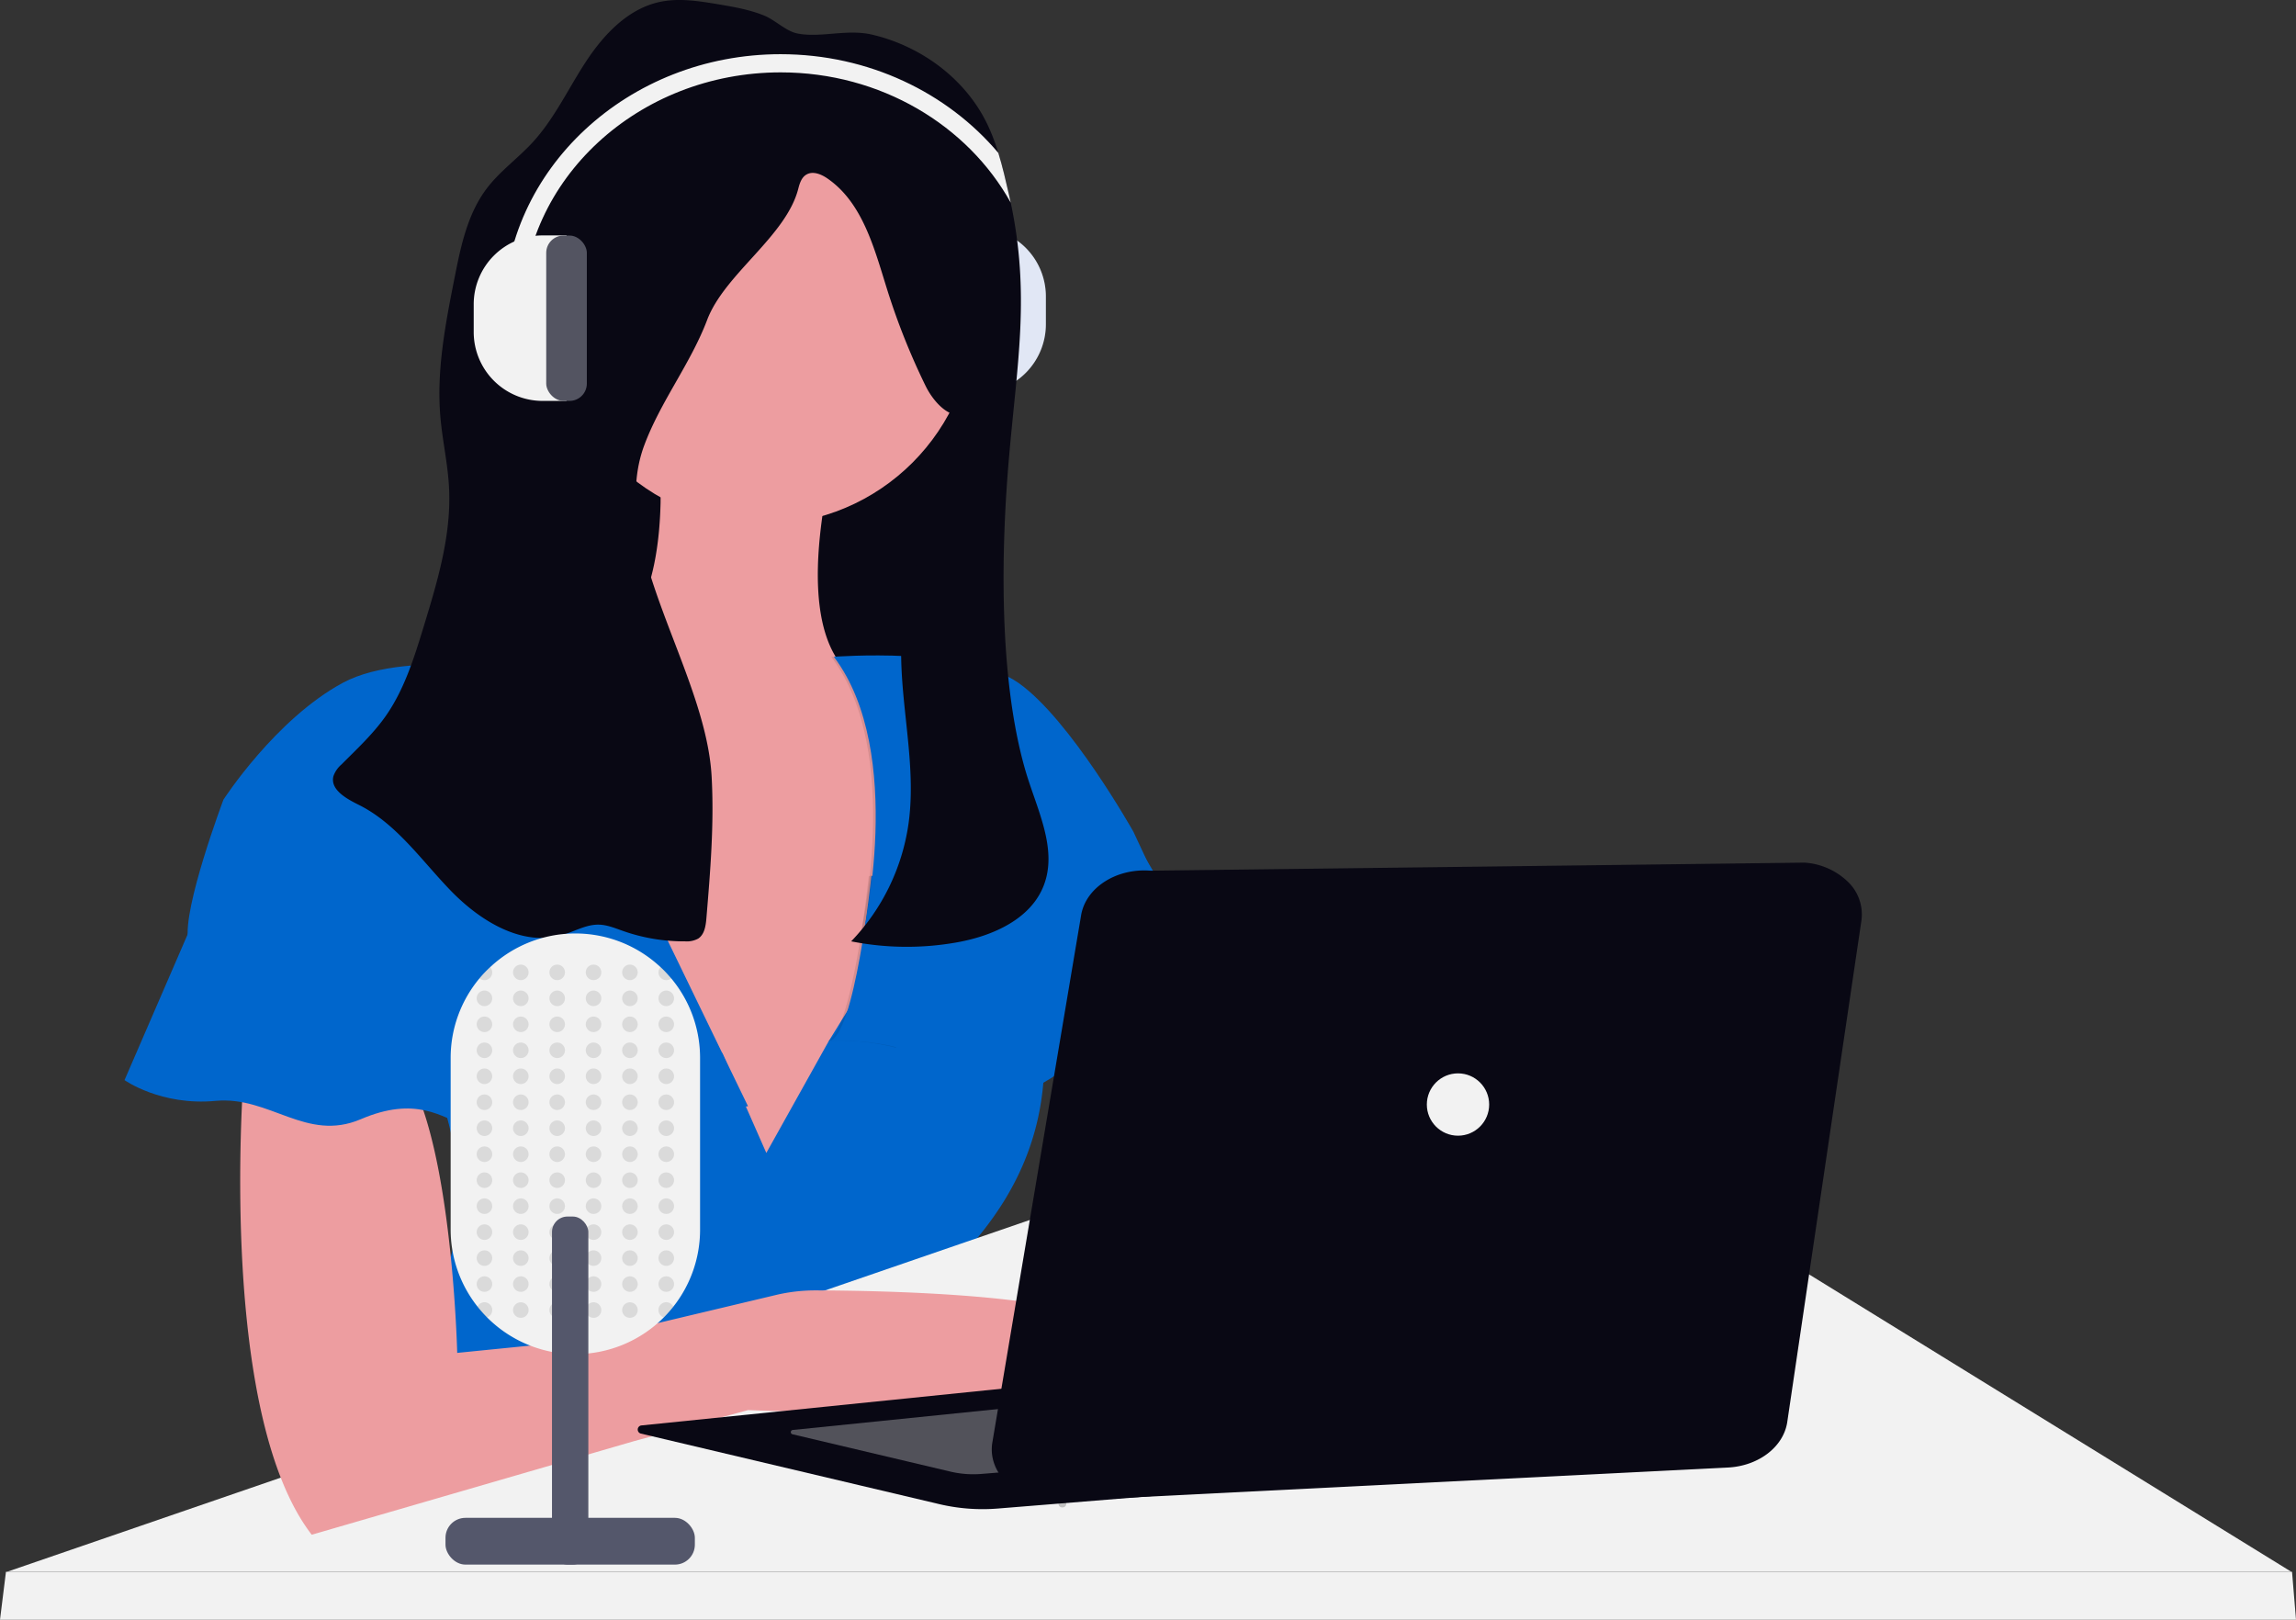
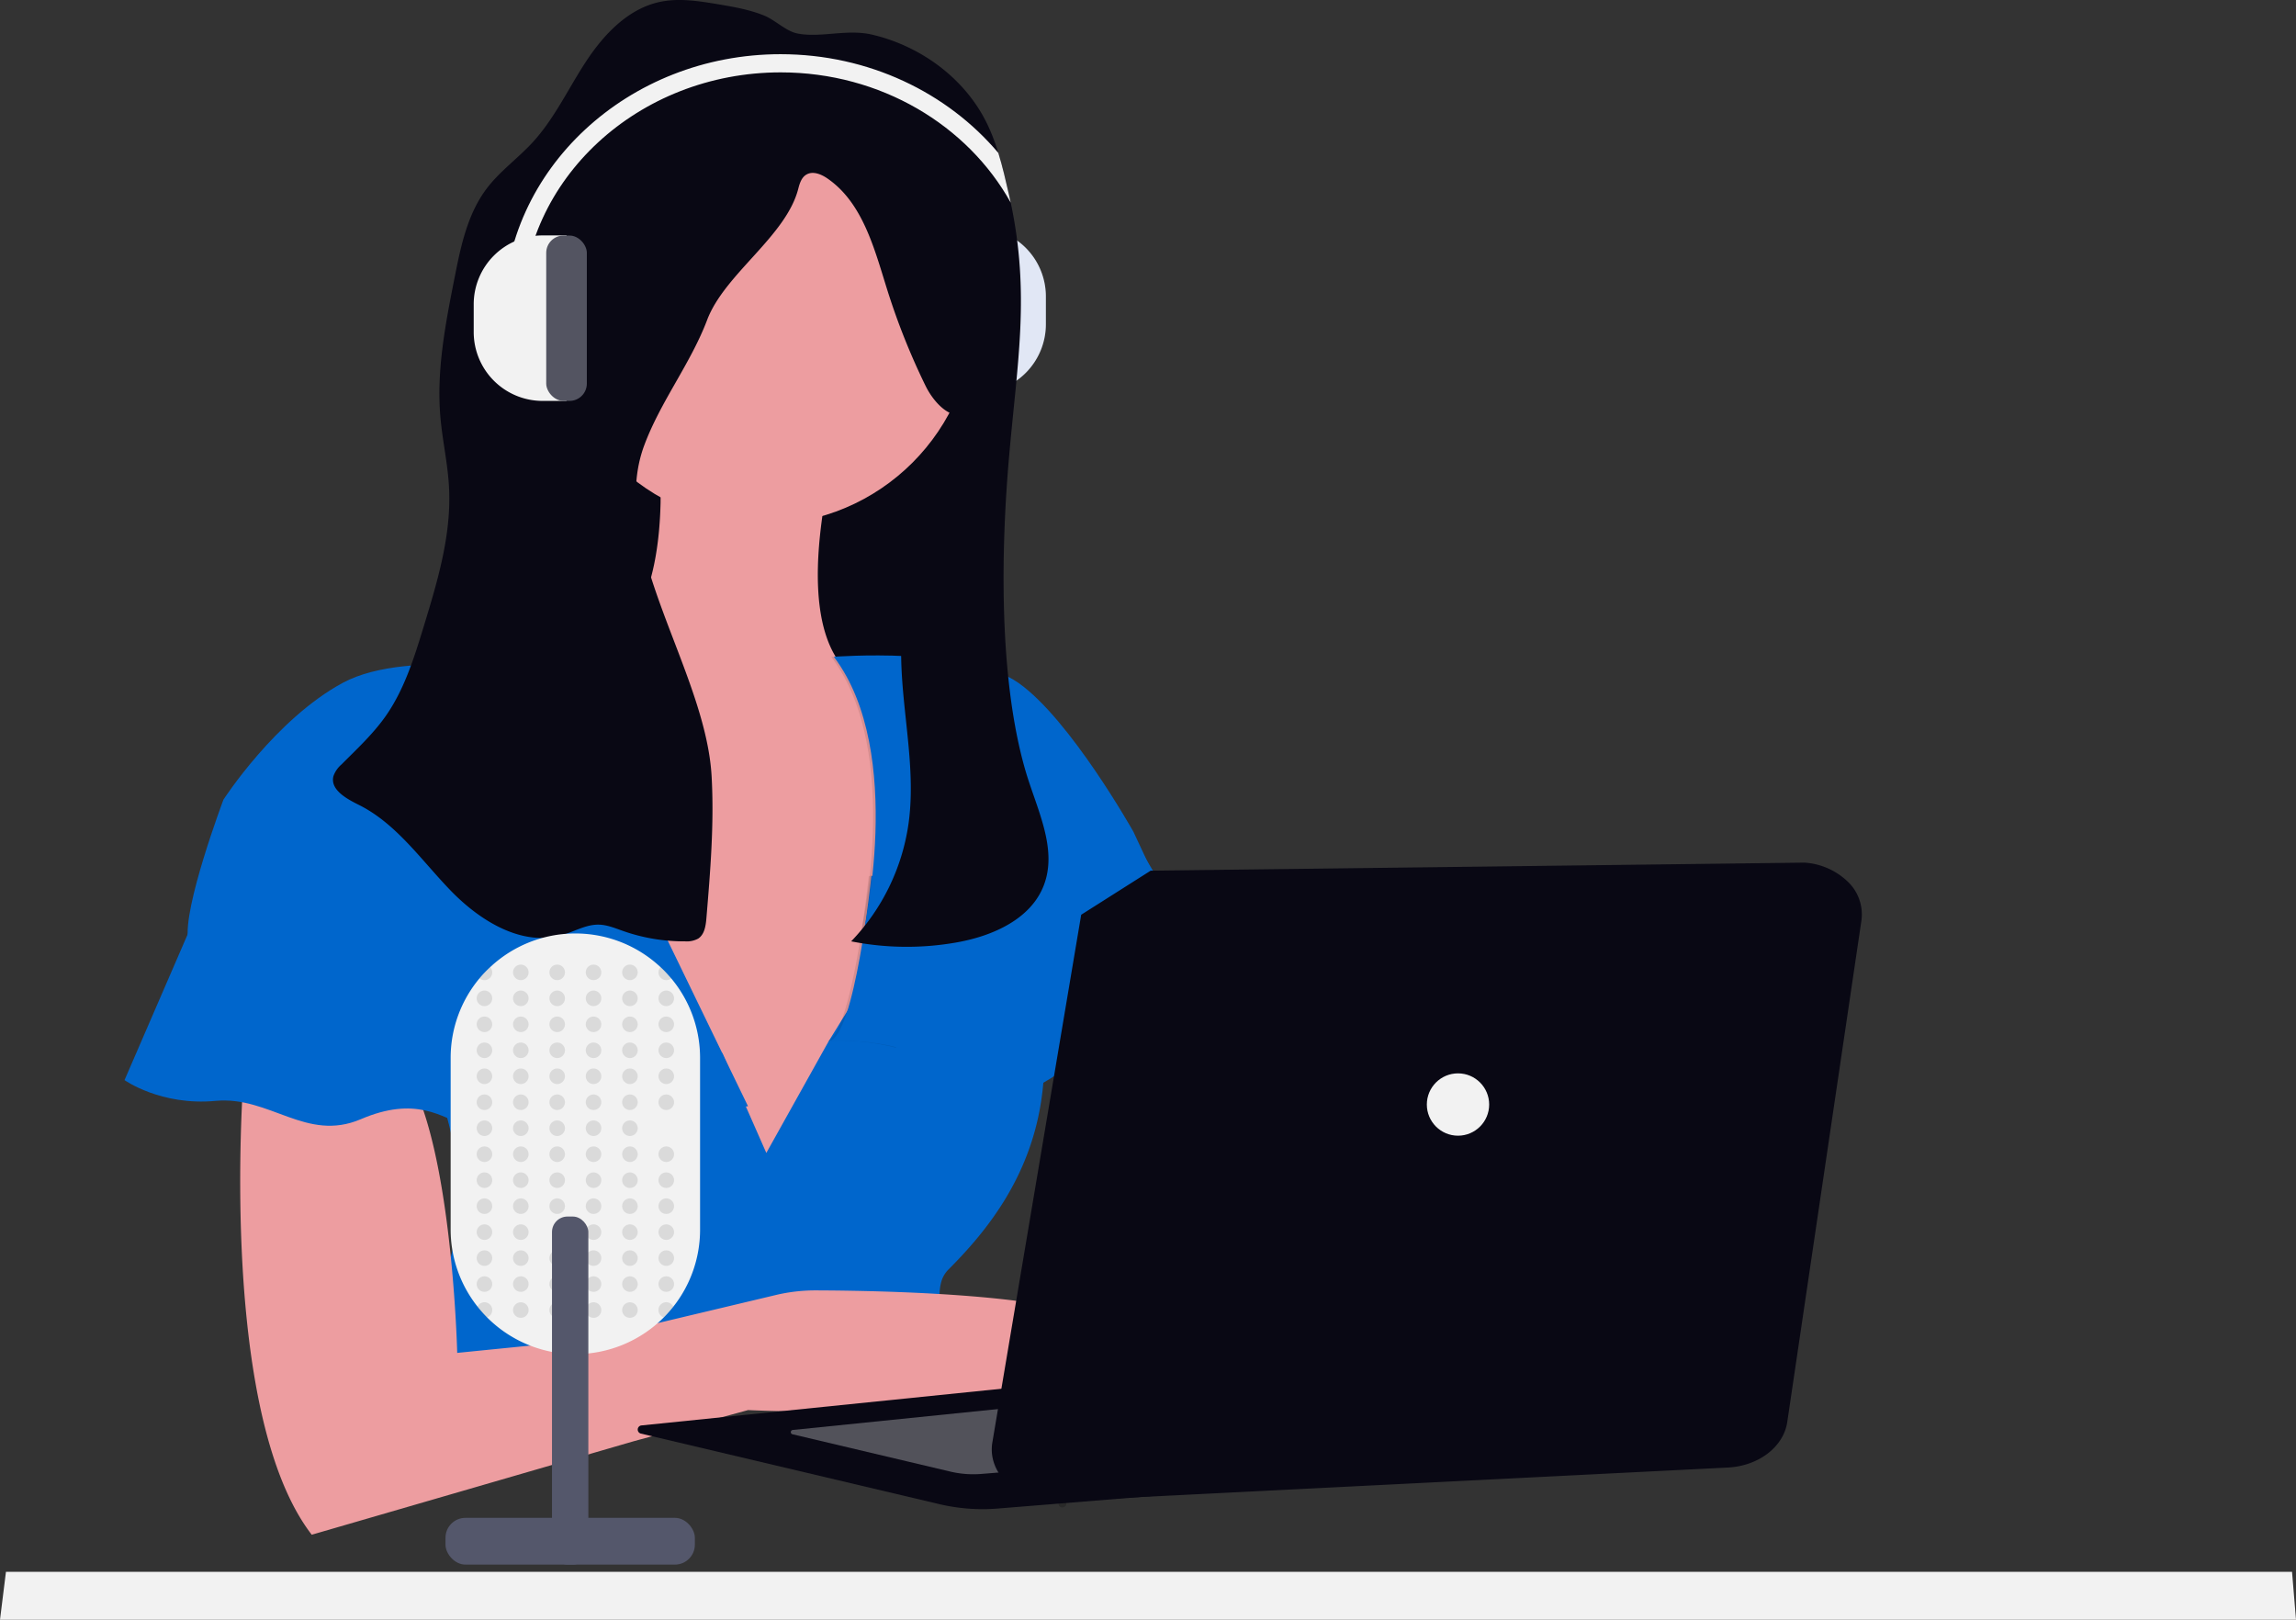
<svg xmlns="http://www.w3.org/2000/svg" width="800.112" height="564.477" viewBox="0 0 800.112 564.477" role="img">
  <rect x="0" y="0" width="800.112" height="564.477" fill="#333333" stroke="none" />
  <g transform="translate(-447.337 -224.08)">
    <path d="M24.007,0h8.338V57.672H24.007A24.007,24.007,0,0,1,0,33.665v-9.6A24.007,24.007,0,0,1,24.007,0Z" transform="translate(811.804 361.076) rotate(180)" fill="#dfe6f5" />
    <rect width="14.154" height="57.623" rx="6.03" transform="translate(786.535 361.075) rotate(180)" fill="#535461" />
    <g transform="translate(772.38 303.404)" opacity="0.1">
      <path d="M24.007,0h8.338V57.672H24.007A24.007,24.007,0,0,1,0,33.665v-9.6A24.007,24.007,0,0,1,24.007,0Z" transform="translate(39.422 57.672) rotate(180)" fill="#f2f2f2" />
      <rect width="14.154" height="57.623" rx="6.03" transform="translate(14.154 57.672) rotate(180)" fill="#f2f2f2" />
    </g>
    <rect width="145.733" height="151.168" transform="translate(646.031 333.931)" fill="#090814" />
    <path d="M430.256,372.333l-8.8,63.928-4.145,30.048-1.525,11.036-12.776,24.906-23.46,45.707L334.3,553.393,254.69,441.128s-41.68-79.655,21.69-72.422c35.532,4.066,43.987-27.741,44.622-56.469a213.6,213.6,0,0,0-3.91-43.107l63.361,30.781q-2.209,10.293-3.323,18.914c-3.089,23.518-.528,38.181,4.829,47.066C396.22,389.556,430.256,372.333,430.256,372.333Z" transform="translate(356.533 86.97)" fill="#ed9da0" />
    <circle cx="73.321" cy="73.321" r="73.321" transform="translate(640.147 260.159)" fill="#ed9da0" />
    <path d="M417.546,589.1c-2.209,8.8,3.363,23.919,10.752,38.767-35.434,3.812-74.289,1.828-74.289,1.828l-39.872,10.87L201.9,673.15c-4.887-6.324-8.8-14.271-12.033-23.225l11.124-12.981c35-21.387,46.44-48.122,48.112-71.66a100.68,100.68,0,0,0-3.089-31.758,106.312,106.312,0,0,0-9.716-25.112l104.19.489h.88l8.563,19.462.391.88,6.373,14.477,21.72-38.924,7.536-12.179,4.223-6.842s62.461-14.506,63.37,22.639a99.209,99.209,0,0,1-.5,12.766c-3.108,29.872-19.452,49.734-32.99,63.273A9.775,9.775,0,0,0,417.546,589.1Z" transform="translate(357.69 82.155)" fill="#0066CC" />
    <path d="M658.867,635.765c-1.808,21.72-54.309-7.243-54.309-7.243s-16.295-5.435-71.513-40.732a168.6,168.6,0,0,1-63.537-74.181,106.544,106.544,0,0,1-5.288-14.525L502.264,471l11.094,16.959,36.881,56.352,54.309,36.167S660.675,614.045,658.867,635.765Z" transform="translate(351.513 82.425)" fill="#ed9da0" />
-     <path d="M856.33,629.244H60.23l79.7-27.414,199.239-68.541,127.05-43.709H629.861Z" transform="translate(389.515 142.611)" fill="#f2f2f2" />
    <path d="M59.524,650.72l-2.074,16.7H857.563l-1.38-16.7Z" transform="translate(389.887 121.134)" fill="#f2f2f2" />
    <path d="M424.606,440.11l-5.669,41.054-12.776,24.906a77.887,77.887,0,0,0-24.261-2.278c9-1.241,14.819-57.5,14.819-57.5l.518-.117Z" transform="translate(353.366 83.121)" opacity="0.1" />
    <path d="M507.675,486.314c-18.1-2.717-38.924,23.538-38.924,23.538s-24.437,23.538-40.732,7.243c-15.786-15.786-43.459-13.685-45.179-13.587,9-1.251,14.819-57.506,14.819-57.506l.518-.117,86.869-19.315s5.181,7.937,11.026,18.044C506.619,462.825,519.326,488.064,507.675,486.314Z" transform="translate(353.345 83.425)" fill="#0066CC" />
    <path d="M433.464,374.562l-8.8,63.928-4.145,30.048c-12.14-.909-26.861-2.541-26.861-2.541s15.386-64.27-9.961-97.749c0,0,.538,0,1.505-.1C399.428,391.786,433.464,374.562,433.464,374.562Z" transform="translate(353.326 84.741)" opacity="0.1" />
    <path d="M384.61,368.219s46.167-3.617,64.27,9.052S489,429.179,489,429.179L495.93,444S485.1,445.157,486,446.975s-14.486,10.86-21.72,8.142-25.346,11.73-27.155,13.577-42.54-2.717-42.54-2.717S409.956,401.708,384.61,368.219Z" transform="translate(353.305 84.75)" fill="#0066CC" />
    <path d="M477.6,614.785c-20.82,24.437-127.63,19.012-127.63,19.012l-39.833,10.85L197.9,677.236C171.5,643.024,172.09,561.492,173.527,528.512c.391-8.856.831-14.213.831-14.213s38.014-23.538,55.218,0c3.069,4.193,5.64,10.058,7.82,16.862,9.98,31.368,11.2,82.705,11.2,82.705l45.258-4.526,65.755-15.64a59.412,59.412,0,0,1,13.831-1.613C400.7,592.166,495.472,593.808,477.6,614.785Z" transform="translate(358.07 81.686)" fill="#ed9da0" />
    <path d="M349,526.6s-8.142,1.808-24.437-1.808-22.629,3.617-31.68,7.243-32.589,5.435-41.641,1.808-18.1-10.86-37.144-2.717-31.68-8.152-50.683-6.373-31.68-7.243-31.68-7.243l20.195-46.646,6.06-14.007L309.437,446.5h.723Z" transform="translate(358.999 82.977)" fill="#0066CC" />
    <path d="M281.655,374.624s-49.783-9.961-73.311,2.717-41.631,40.732-41.631,40.732-14.263,37.864-12.295,48.874,33.106,0,33.106,0,38.923-9.052,44.358,4.526,30.781,6.334,30.781,6.334,52.5-14.486,62.461,1.808Z" transform="translate(358.492 84.679)" fill="#0066CC" />
    <path d="M453.774,442.555c-4.477,11.788-17.751,17.663-30.165,19.9a99.6,99.6,0,0,1-36.978-.332,74.348,74.348,0,0,0,19.99-41.054c3.333-24-5.239-48.493-1.711-72.451,3.626-24.6,19.657-46.186,22.433-70.9-5.513,3.558-11.857-3.206-14.75-9.1a240.157,240.157,0,0,1-13.4-33.567c-4.487-14.291-8.5-30.3-20.84-38.787-2.18-1.505-5.122-2.717-7.38-1.32-1.652.977-2.3,3.04-2.776,4.887-4.242,16.617-25.688,29.676-31.759,45.737-5.777,15.239-16.2,28.347-21.9,43.645-13.059,34.994,21.407,78.14,23.46,115.441.919,16.471-.45,32.98-1.818,49.412-.225,2.629-.645,5.6-2.825,7.077a8.319,8.319,0,0,1-4.672.977,63.839,63.839,0,0,1-21.514-3.6c-2.786-.977-5.581-2.17-8.533-2.219-4.36-.068-8.328,2.326-12.512,3.578-14.105,4.242-28.787-4.839-39.031-15.415s-18.924-23.391-32.1-29.931c-4.311-2.15-9.951-5.259-8.8-9.941A9.461,9.461,0,0,1,209,400.494c5.337-5.366,10.948-10.557,15.317-16.735,6.588-9.335,10.019-20.469,13.362-31.4,4.829-15.816,9.706-32.022,8.8-48.532-.43-8.182-2.287-16.226-3-24.437-1.408-16.265,1.779-32.531,4.946-48.542,2.15-10.909,4.487-22.218,11.2-31.084,4.565-6.021,10.84-10.488,15.962-16.05,7.644-8.3,12.434-18.758,18.631-28.191s14.6-18.367,25.63-20.762c6.676-1.456,13.626-.342,20.371.782,5.386.909,10.9,1.847,15.992,3.91,4.017,1.6,7.712,5.562,11.828,6.315,8.191,1.535,17.194-1.681,25.962.391,17.057,4.017,32.619,15.454,40.184,31.436a71.945,71.945,0,0,1,3.734,9.775c1.447,4.692,2.551,9.491,3.646,14.281.235.977.459,2.033.674,3.04h0c6.7,31.827,2.375,55-.547,88.111s-3.636,77.466,5.572,109.478C451.106,415.654,458.7,429.584,453.774,442.555Z" transform="translate(357.326 90.011)" fill="#090814" />
    <path d="M334.918,510.3v59.744a43.253,43.253,0,0,1-9.325,26.891,44.634,44.634,0,0,1-3.314,3.734,43.449,43.449,0,0,1-61.582,0,44.644,44.644,0,0,1-3.314-3.734A43.254,43.254,0,0,1,248,570.044V510.3a43.215,43.215,0,0,1,10.039-27.78,41.281,41.281,0,0,1,3.724-3.91,43.41,43.41,0,0,1,59.382,0c.352.313.694.655,1.036.977.977.977,1.828,1.955,2.688,2.932a43.214,43.214,0,0,1,10.049,27.78Z" transform="translate(356.381 82.518)" fill="#f2f2f2" />
    <circle cx="2.717" cy="2.717" r="2.717" transform="translate(626.111 560.228)" opacity="0.1" />
    <circle cx="2.717" cy="2.717" r="2.717" transform="translate(626.111 569.28)" opacity="0.1" />
    <circle cx="2.717" cy="2.717" r="2.717" transform="translate(626.111 578.331)" opacity="0.1" />
    <circle cx="2.717" cy="2.717" r="2.717" transform="translate(626.111 587.383)" opacity="0.1" />
    <circle cx="2.717" cy="2.717" r="2.717" transform="translate(626.111 596.435)" opacity="0.1" />
    <circle cx="2.717" cy="2.717" r="2.717" transform="translate(626.111 605.486)" opacity="0.1" />
    <circle cx="2.717" cy="2.717" r="2.717" transform="translate(626.111 614.538)" opacity="0.1" />
    <circle cx="2.717" cy="2.717" r="2.717" transform="translate(626.111 623.599)" opacity="0.1" />
    <circle cx="2.717" cy="2.717" r="2.717" transform="translate(626.111 632.65)" opacity="0.1" />
    <circle cx="2.717" cy="2.717" r="2.717" transform="translate(626.111 641.702)" opacity="0.1" />
    <circle cx="2.717" cy="2.717" r="2.717" transform="translate(626.111 650.753)" opacity="0.1" />
    <circle cx="2.717" cy="2.717" r="2.717" transform="translate(626.111 659.804)" opacity="0.1" />
    <circle cx="2.717" cy="2.717" r="2.717" transform="translate(626.111 668.857)" opacity="0.1" />
    <circle cx="2.717" cy="2.717" r="2.717" transform="translate(626.111 677.909)" opacity="0.1" />
    <path d="M262.728,480.7a2.717,2.717,0,0,1-4.448,2.092A41.284,41.284,0,0,1,262,478.88,2.659,2.659,0,0,1,262.728,480.7Z" transform="translate(356.15 82.248)" opacity="0.1" />
    <circle cx="2.717" cy="2.717" r="2.717" transform="translate(613.442 569.28)" opacity="0.1" />
    <circle cx="2.717" cy="2.717" r="2.717" transform="translate(613.442 578.331)" opacity="0.1" />
    <circle cx="2.717" cy="2.717" r="2.717" transform="translate(613.442 587.383)" opacity="0.1" />
    <circle cx="2.717" cy="2.717" r="2.717" transform="translate(613.442 596.435)" opacity="0.1" />
    <circle cx="2.717" cy="2.717" r="2.717" transform="translate(613.442 605.486)" opacity="0.1" />
    <circle cx="2.717" cy="2.717" r="2.717" transform="translate(613.442 614.538)" opacity="0.1" />
    <circle cx="2.717" cy="2.717" r="2.717" transform="translate(613.442 623.599)" opacity="0.1" />
    <circle cx="2.717" cy="2.717" r="2.717" transform="translate(613.442 632.65)" opacity="0.1" />
    <circle cx="2.717" cy="2.717" r="2.717" transform="translate(613.442 641.702)" opacity="0.1" />
    <circle cx="2.717" cy="2.717" r="2.717" transform="translate(613.442 650.753)" opacity="0.1" />
    <circle cx="2.717" cy="2.717" r="2.717" transform="translate(613.442 659.804)" opacity="0.1" />
    <circle cx="2.717" cy="2.717" r="2.717" transform="translate(613.442 668.857)" opacity="0.1" />
    <path d="M262.711,601.067a2.708,2.708,0,0,1-1.847,2.571,44.6,44.6,0,0,1-3.314-3.734,2.708,2.708,0,0,1,5.161,1.163Z" transform="translate(356.166 79.558)" opacity="0.1" />
    <circle cx="2.717" cy="2.717" r="2.717" transform="translate(638.788 560.228)" opacity="0.1" />
    <circle cx="2.717" cy="2.717" r="2.717" transform="translate(638.788 569.28)" opacity="0.1" />
    <circle cx="2.717" cy="2.717" r="2.717" transform="translate(638.788 578.331)" opacity="0.1" />
    <circle cx="2.717" cy="2.717" r="2.717" transform="translate(638.788 587.383)" opacity="0.1" />
    <circle cx="2.717" cy="2.717" r="2.717" transform="translate(638.788 596.435)" opacity="0.1" />
    <circle cx="2.717" cy="2.717" r="2.717" transform="translate(638.788 605.486)" opacity="0.1" />
    <circle cx="2.717" cy="2.717" r="2.717" transform="translate(638.788 614.538)" opacity="0.1" />
    <circle cx="2.717" cy="2.717" r="2.717" transform="translate(638.788 623.599)" opacity="0.1" />
    <circle cx="2.717" cy="2.717" r="2.717" transform="translate(638.788 632.65)" opacity="0.1" />
    <circle cx="2.717" cy="2.717" r="2.717" transform="translate(638.788 641.702)" opacity="0.1" />
-     <circle cx="2.717" cy="2.717" r="2.717" transform="translate(638.788 650.753)" opacity="0.1" />
    <circle cx="2.717" cy="2.717" r="2.717" transform="translate(638.788 659.804)" opacity="0.1" />
    <circle cx="2.717" cy="2.717" r="2.717" transform="translate(638.788 668.857)" opacity="0.1" />
    <circle cx="2.717" cy="2.717" r="2.717" transform="translate(638.788 677.909)" opacity="0.1" />
    <circle cx="2.717" cy="2.717" r="2.717" transform="translate(651.457 560.228)" opacity="0.1" />
    <circle cx="2.717" cy="2.717" r="2.717" transform="translate(651.457 569.28)" opacity="0.1" />
    <circle cx="2.717" cy="2.717" r="2.717" transform="translate(651.457 578.331)" opacity="0.1" />
    <circle cx="2.717" cy="2.717" r="2.717" transform="translate(651.457 587.383)" opacity="0.1" />
    <circle cx="2.717" cy="2.717" r="2.717" transform="translate(651.457 596.435)" opacity="0.1" />
    <circle cx="2.717" cy="2.717" r="2.717" transform="translate(651.457 605.486)" opacity="0.1" />
    <circle cx="2.717" cy="2.717" r="2.717" transform="translate(651.457 614.538)" opacity="0.1" />
    <circle cx="2.717" cy="2.717" r="2.717" transform="translate(651.457 623.599)" opacity="0.1" />
    <circle cx="2.717" cy="2.717" r="2.717" transform="translate(651.457 632.65)" opacity="0.1" />
    <circle cx="2.717" cy="2.717" r="2.717" transform="translate(651.457 641.702)" opacity="0.1" />
    <circle cx="2.717" cy="2.717" r="2.717" transform="translate(651.457 650.753)" opacity="0.1" />
    <circle cx="2.717" cy="2.717" r="2.717" transform="translate(651.457 659.804)" opacity="0.1" />
    <circle cx="2.717" cy="2.717" r="2.717" transform="translate(651.457 668.857)" opacity="0.1" />
    <circle cx="2.717" cy="2.717" r="2.717" transform="translate(651.457 677.909)" opacity="0.1" />
    <circle cx="2.717" cy="2.717" r="2.717" transform="translate(664.134 560.228)" opacity="0.1" />
    <circle cx="2.717" cy="2.717" r="2.717" transform="translate(664.134 569.28)" opacity="0.1" />
    <circle cx="2.717" cy="2.717" r="2.717" transform="translate(664.134 578.331)" opacity="0.1" />
    <circle cx="2.717" cy="2.717" r="2.717" transform="translate(664.134 587.383)" opacity="0.1" />
    <circle cx="2.717" cy="2.717" r="2.717" transform="translate(664.134 596.435)" opacity="0.1" />
    <circle cx="2.717" cy="2.717" r="2.717" transform="translate(664.134 605.486)" opacity="0.1" />
    <circle cx="2.717" cy="2.717" r="2.717" transform="translate(664.134 614.538)" opacity="0.1" />
    <circle cx="2.717" cy="2.717" r="2.717" transform="translate(664.134 623.599)" opacity="0.1" />
    <circle cx="2.717" cy="2.717" r="2.717" transform="translate(664.134 632.65)" opacity="0.1" />
    <circle cx="2.717" cy="2.717" r="2.717" transform="translate(664.134 641.702)" opacity="0.1" />
    <circle cx="2.717" cy="2.717" r="2.717" transform="translate(664.134 650.753)" opacity="0.1" />
    <circle cx="2.717" cy="2.717" r="2.717" transform="translate(664.134 659.804)" opacity="0.1" />
    <circle cx="2.717" cy="2.717" r="2.717" transform="translate(664.134 668.857)" opacity="0.1" />
    <circle cx="2.717" cy="2.717" r="2.717" transform="translate(664.134 677.909)" opacity="0.1" />
    <path d="M326.548,482.789A2.717,2.717,0,0,1,322.1,480.7a2.659,2.659,0,0,1,.723-1.838c.352.313.694.655,1.036.977C324.8,480.8,325.687,481.773,326.548,482.789Z" transform="translate(354.713 82.248)" opacity="0.1" />
    <circle cx="2.717" cy="2.717" r="2.717" transform="translate(676.803 569.28)" opacity="0.1" />
    <circle cx="2.717" cy="2.717" r="2.717" transform="translate(676.803 578.331)" opacity="0.1" />
    <circle cx="2.717" cy="2.717" r="2.717" transform="translate(676.803 587.383)" opacity="0.1" />
    <circle cx="2.717" cy="2.717" r="2.717" transform="translate(676.803 596.435)" opacity="0.1" />
    <circle cx="2.717" cy="2.717" r="2.717" transform="translate(676.803 605.486)" opacity="0.1" />
-     <circle cx="2.717" cy="2.717" r="2.717" transform="translate(676.803 614.538)" opacity="0.1" />
    <circle cx="2.717" cy="2.717" r="2.717" transform="translate(676.803 623.599)" opacity="0.1" />
    <circle cx="2.717" cy="2.717" r="2.717" transform="translate(676.803 632.65)" opacity="0.1" />
    <circle cx="2.717" cy="2.717" r="2.717" transform="translate(676.803 641.702)" opacity="0.1" />
    <circle cx="2.717" cy="2.717" r="2.717" transform="translate(676.803 650.753)" opacity="0.1" />
    <circle cx="2.717" cy="2.717" r="2.717" transform="translate(676.803 659.804)" opacity="0.1" />
    <circle cx="2.717" cy="2.717" r="2.717" transform="translate(676.803 668.857)" opacity="0.1" />
    <path d="M327.261,599.894a44.622,44.622,0,0,1-3.314,3.734,2.717,2.717,0,1,1,3.314-3.734Z" transform="translate(354.713 79.558)" opacity="0.1" />
    <rect width="12.668" height="121.296" rx="5.4" transform="translate(639.696 648.036)" fill="#54576b" />
    <rect width="86.899" height="16.295" rx="6.95" transform="translate(602.583 753.038)" fill="#54576b" />
    <circle cx="1.359" cy="1.359" r="1.359" transform="translate(816.201 746.703)" opacity="0.2" />
    <path d="M443.6,205.119c-14.946-26.93-45.287-45.394-80.154-45.394-49.656,0-90.066,37.36-90.066,83.282H267c0-49.412,43.254-89.616,96.4-89.616,30.771,0,58.219,13.47,75.882,34.408,1.447,4.692,2.551,9.491,3.646,14.281C443.172,203.1,443.4,204.112,443.6,205.119Z" transform="translate(355.953 89.576)" fill="#f2f2f2" />
    <path d="M250.337,156h8.338v57.672h-8.338a24.007,24.007,0,0,1-24.007-24.007v-9.6A24.007,24.007,0,0,1,250.337,156Z" transform="translate(386.085 150.121)" fill="#f2f2f2" />
    <rect width="14.154" height="57.623" rx="6.03" transform="translate(637.684 306.17)" fill="#535461" />
    <g transform="translate(669.569 524.7)">
      <path d="M370.02,641.858,592.447,619.19l2.717,43.449-100.847,8.172a65.861,65.861,0,0,1-20.732-1.583L369.835,644.7a1.447,1.447,0,0,1,.186-2.844Z" transform="translate(-368.728 -445.725)" fill="#090814" />
      <path d="M423.985,643.724,541.6,631.74l1.437,22.971-53.322,4.33a34.829,34.829,0,0,1-10.967-.85l-54.857-12.971a.762.762,0,0,1,.1-1.5Z" transform="translate(-369.957 -446.008)" fill="#fff" opacity="0.3" />
-       <path d="M550.315,391.88l227.891-2.81a24,24,0,0,1,15.1,6.683,15.757,15.757,0,0,1,4.711,13.434L772.165,584c-1.276,8.667-10,15.352-20.732,15.877l-232.925,11.71a25.076,25.076,0,0,1-17.707-5.814c-4.524-4-6.587-9.45-5.616-14.826l30.928-183.716C527.835,397.68,538.494,390.921,550.315,391.88Z" transform="translate(-371.57 -389.07)" fill="#090814" />
+       <path d="M550.315,391.88l227.891-2.81a24,24,0,0,1,15.1,6.683,15.757,15.757,0,0,1,4.711,13.434L772.165,584c-1.276,8.667-10,15.352-20.732,15.877l-232.925,11.71a25.076,25.076,0,0,1-17.707-5.814c-4.524-4-6.587-9.45-5.616-14.826l30.928-183.716Z" transform="translate(-371.57 -389.07)" fill="#090814" />
      <circle cx="10.86" cy="10.86" r="10.86" transform="translate(274.995 73.439)" fill="#f2f2f2" />
    </g>
  </g>
</svg>